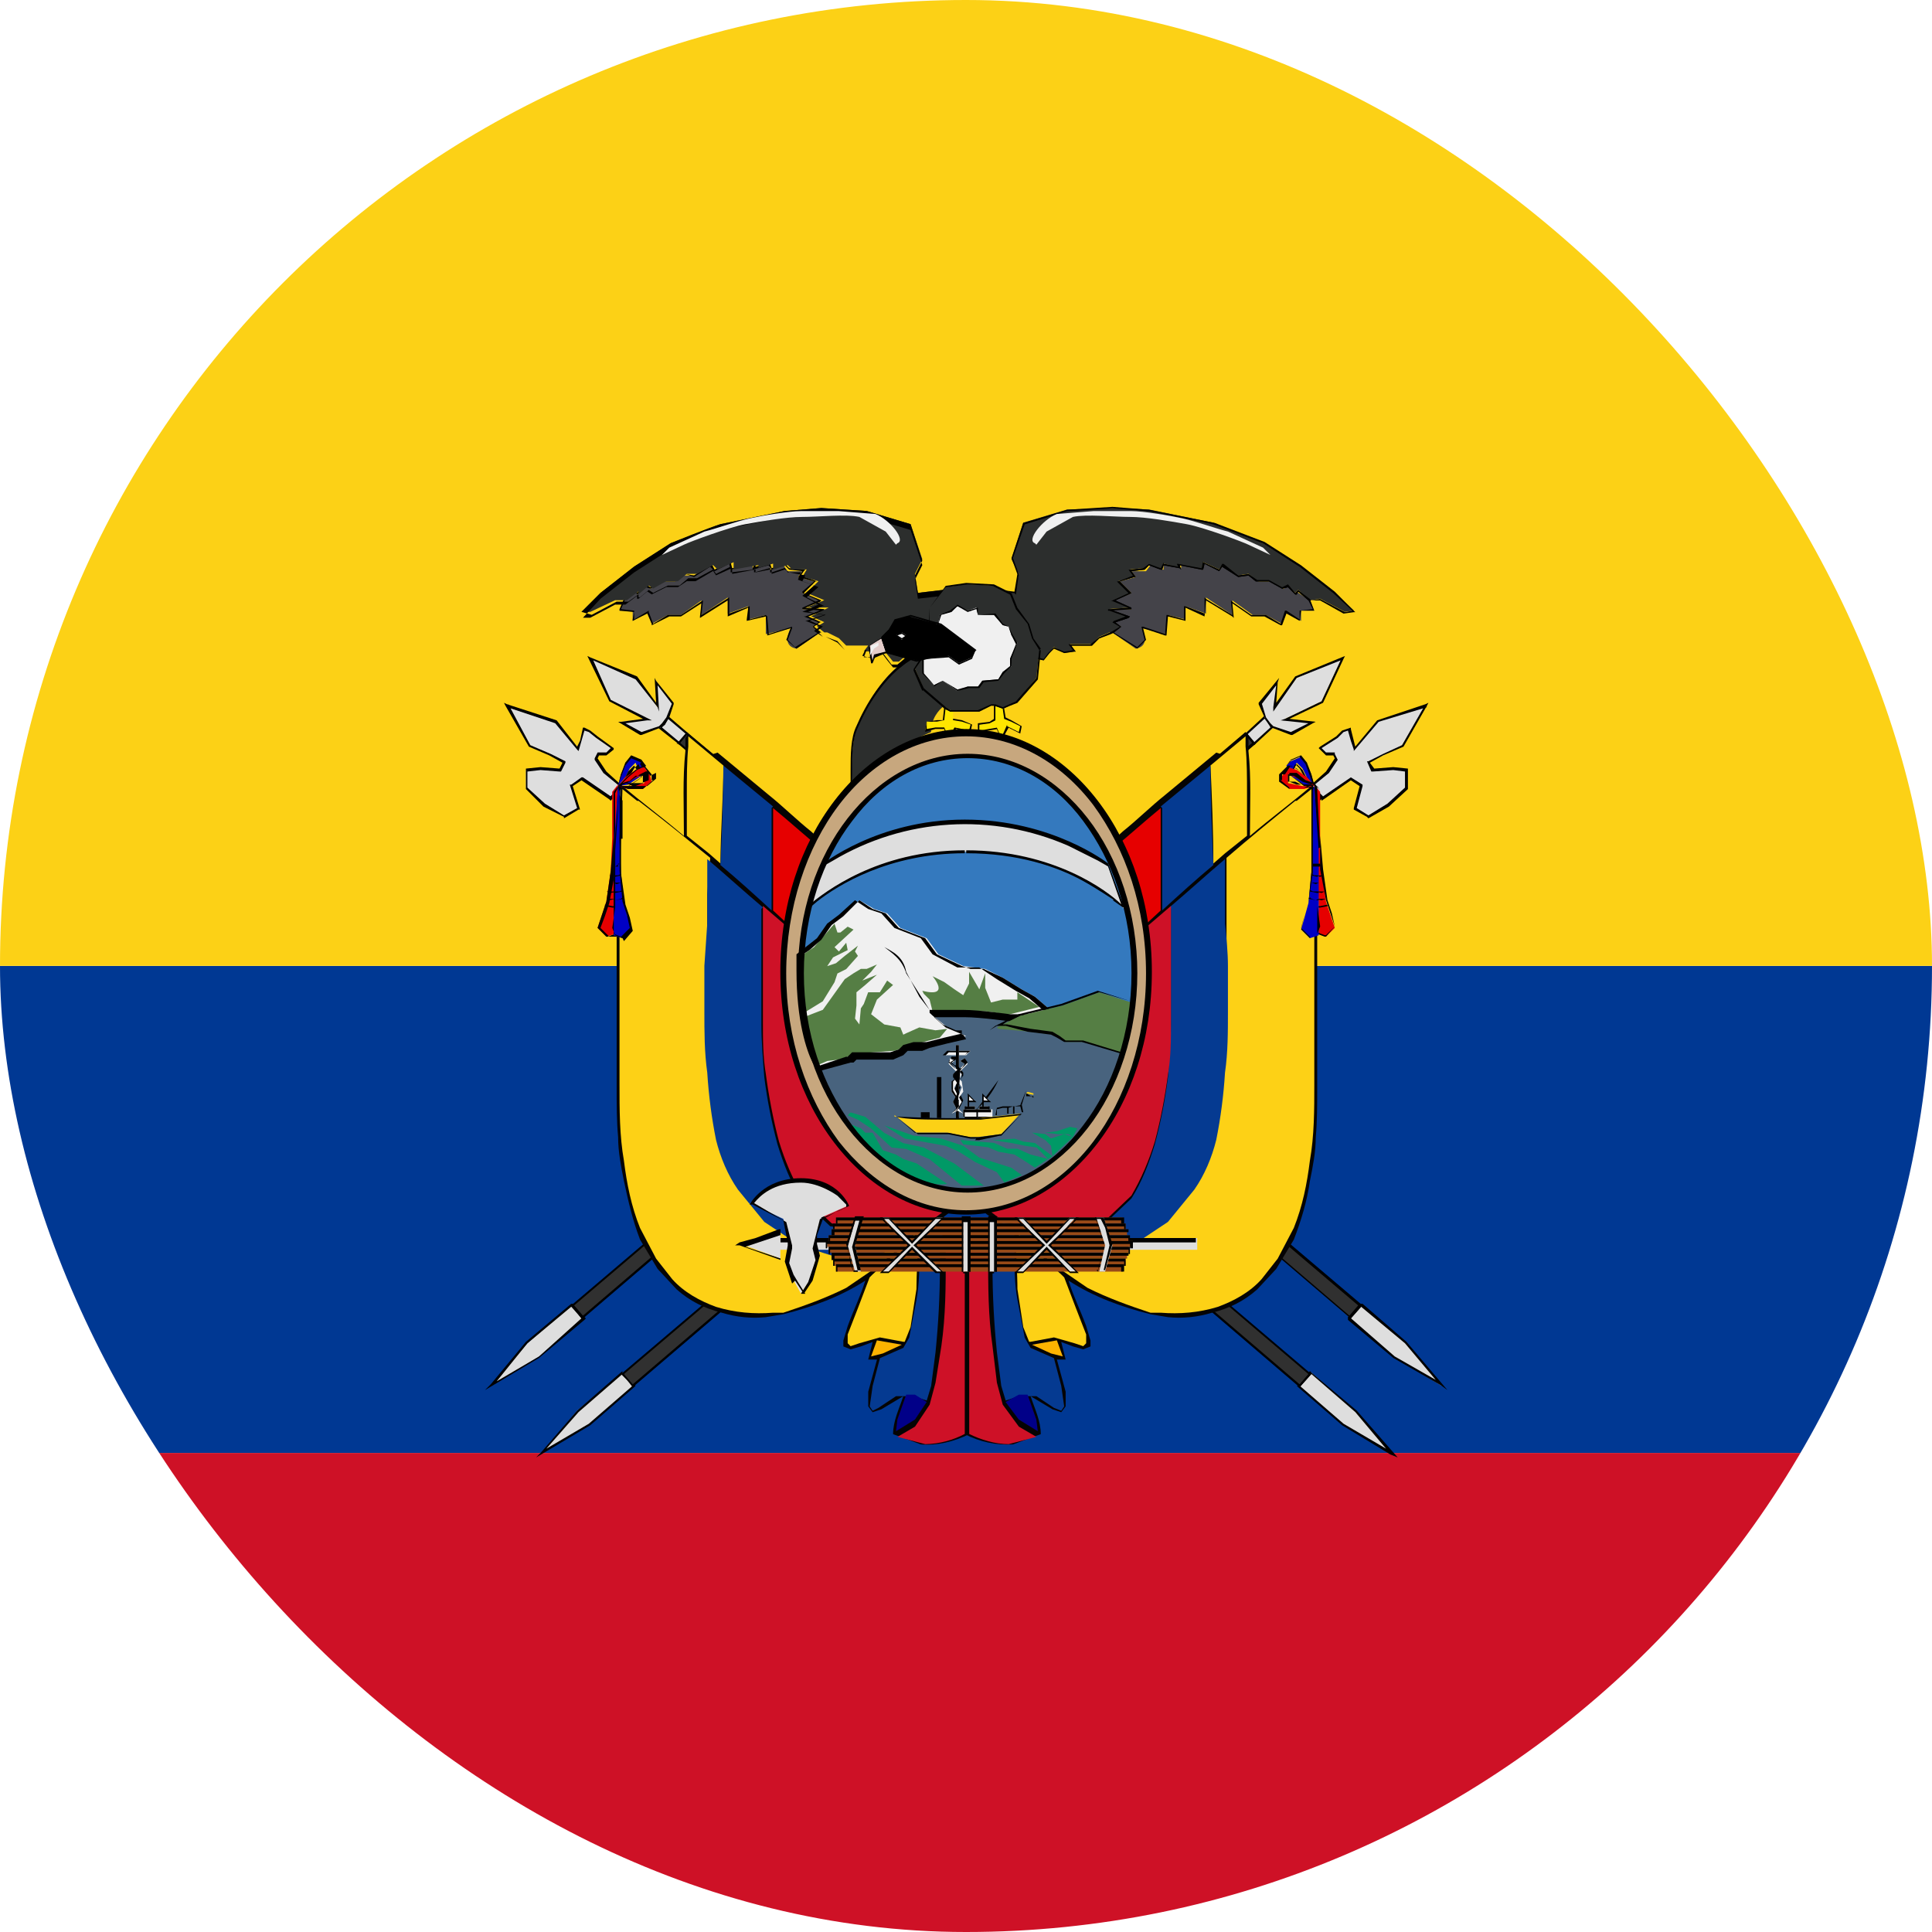
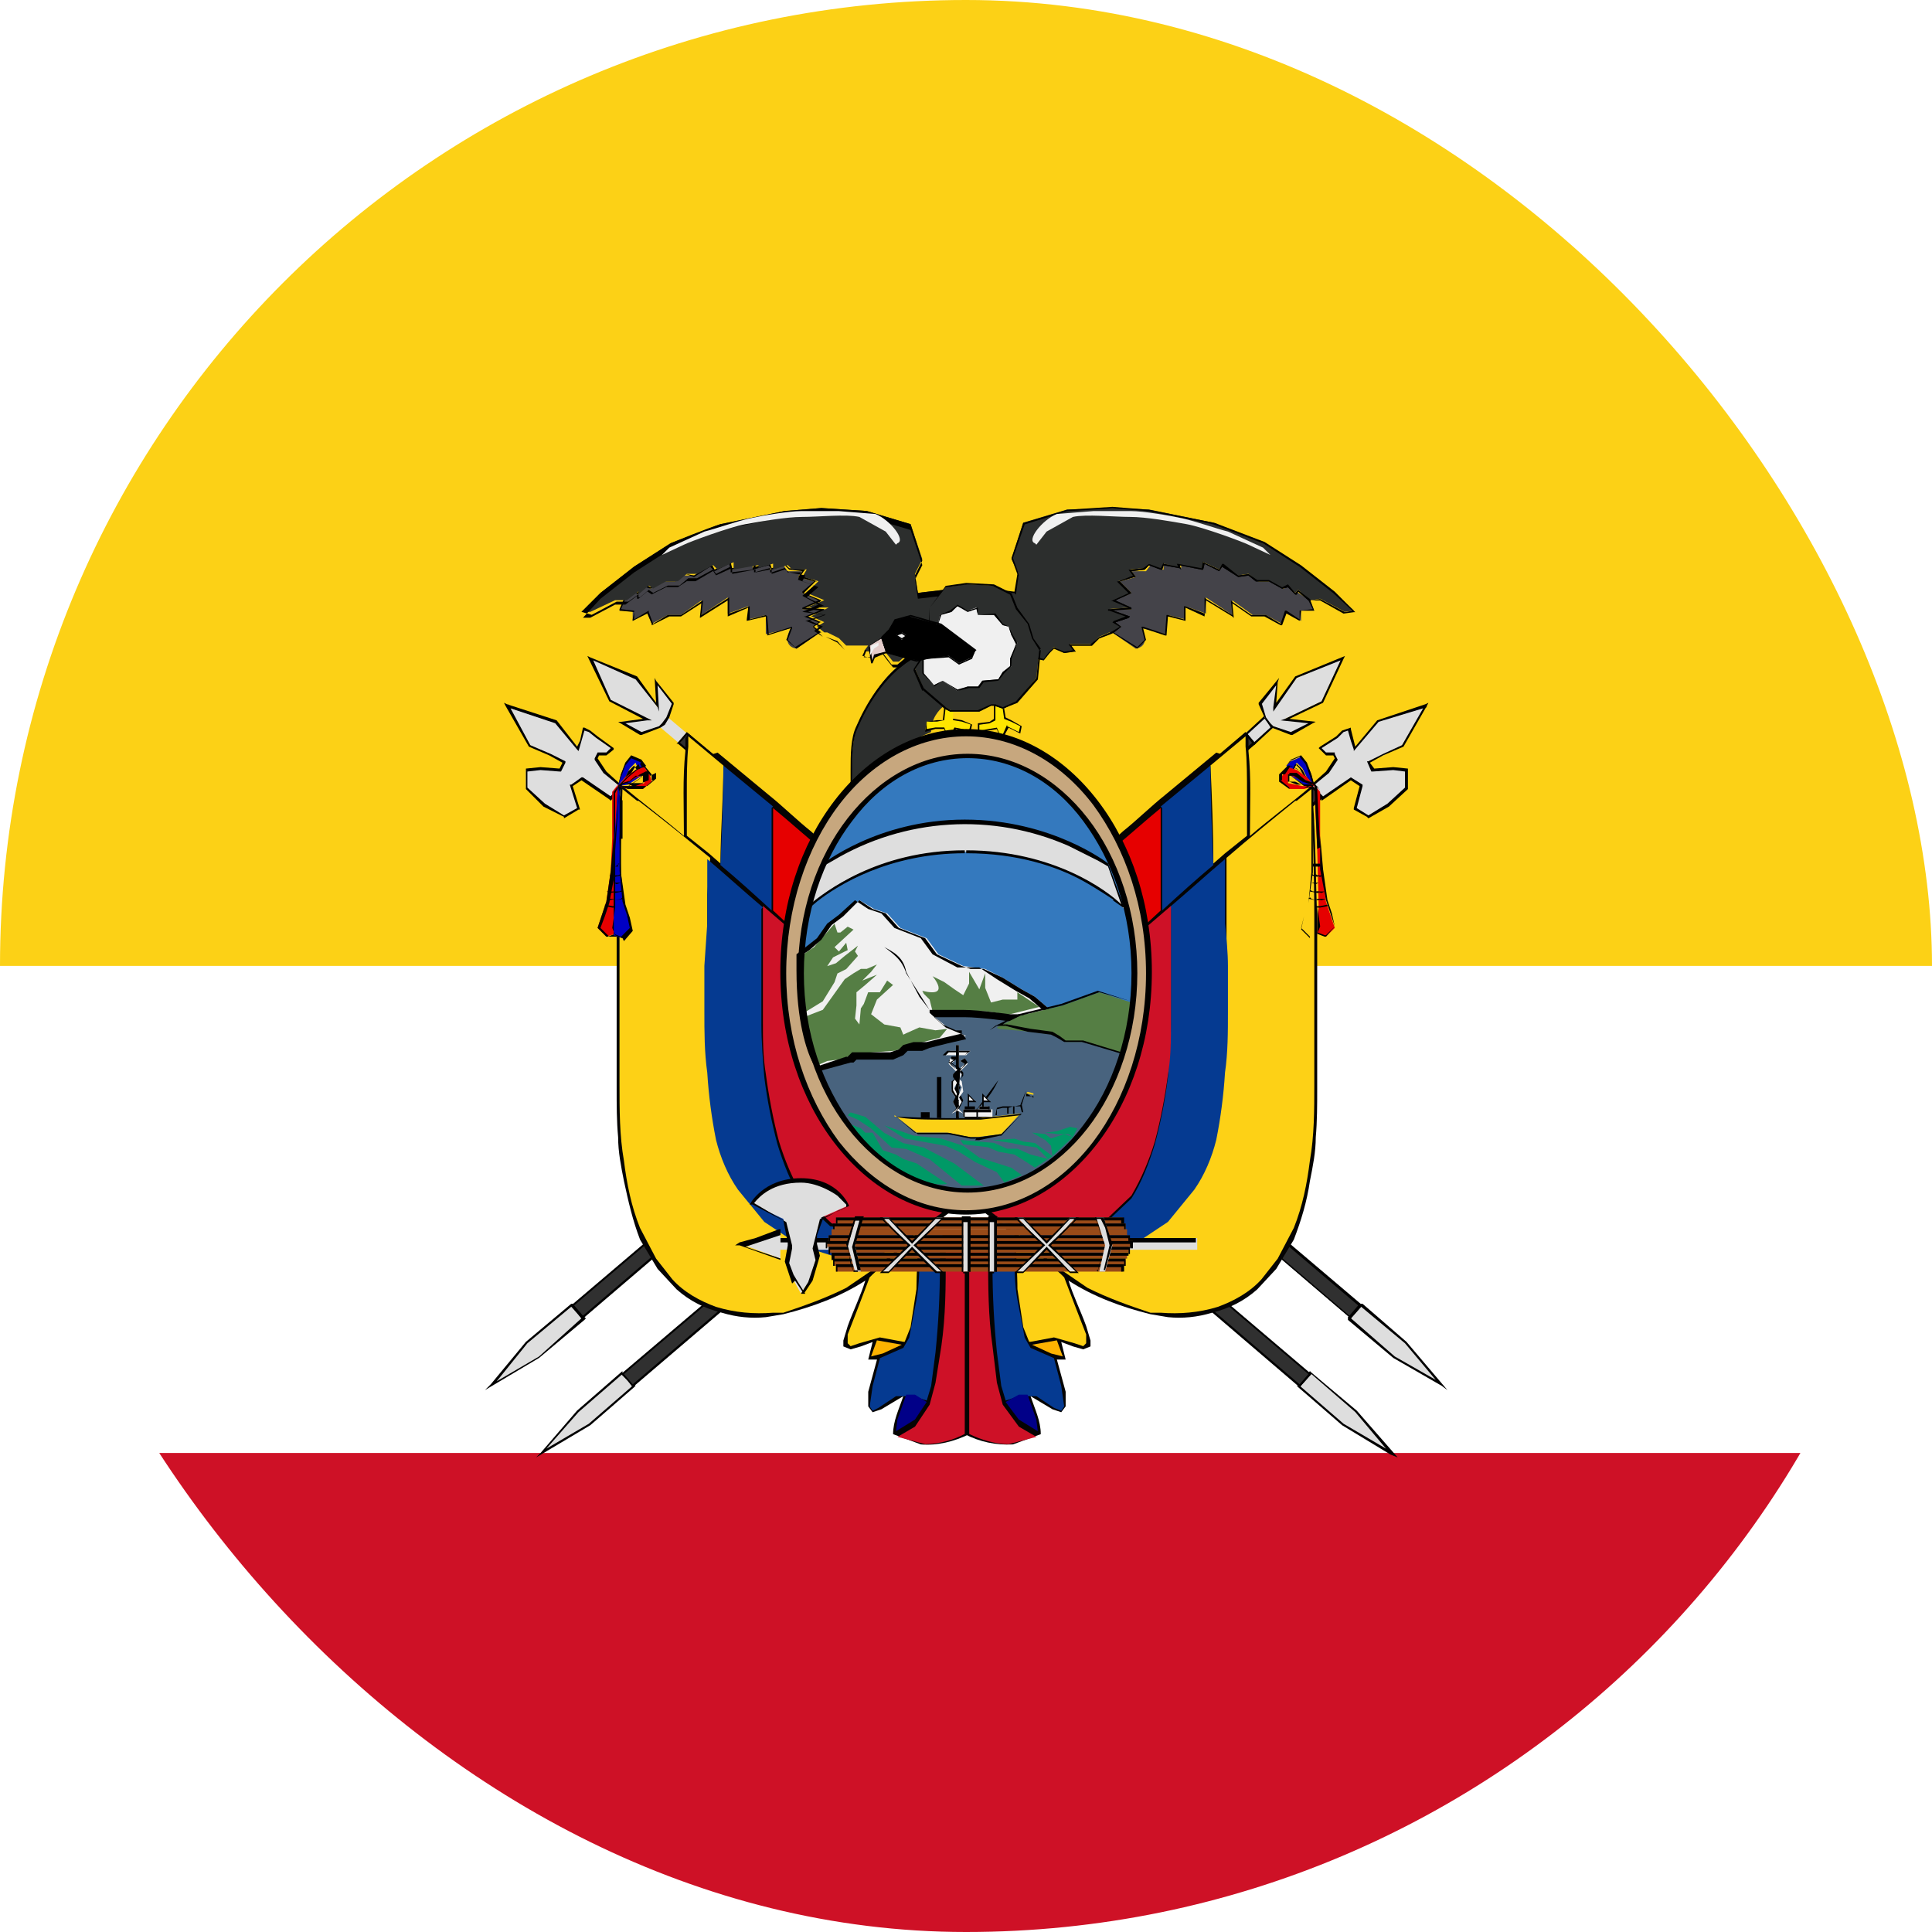
<svg xmlns="http://www.w3.org/2000/svg" width="50" height="50" viewBox="0 0 50 50" fill="none">
  <g clip-path="url(#clip0_16061_92480)">
    <g clip-path="url(#clip1_16061_92480)">
      <path d="M-13 50.401V-0.398H63.009V50.401H-13ZM-12.697 50.06H62.706V-0.096H-12.697V50.06Z" fill="#231F20" />
      <path d="M-12.85 -0.25H62.857V24.998H-12.85V-0.25Z" fill="#FCD116" />
-       <path d="M-12.85 25H62.857V37.605H-12.85V25Z" fill="#003893" />
      <path d="M-12.85 37.602H62.857V50.207H-12.85V37.602Z" fill="#CE1126" />
      <path d="M23.906 17.849L23.679 17.319L24.02 16.789L23.565 17.016C22.884 17.395 22.43 18.227 22.203 18.757C21.976 19.287 22.051 20.347 22.051 20.347C22.733 19.477 24.095 18.947 24.095 18.947C24.095 18.606 24.285 18.379 24.436 18.265L23.906 17.811V17.849Z" fill="#2C2E2D" />
      <path d="M23.906 17.842L23.679 17.312L23.982 16.82L23.528 17.047C22.846 17.464 22.392 18.259 22.165 18.789C22.014 19.091 22.014 19.546 22.014 19.924V20.378H22.052C22.733 19.546 24.096 19.016 24.096 19.016V18.94L24.436 18.334L23.906 17.842L24.436 18.334L24.096 18.94V19.016C24.096 19.016 22.733 19.546 22.052 20.378V19.924C22.052 19.584 22.052 19.129 22.203 18.826C22.43 18.297 22.884 17.502 23.566 17.085L23.944 16.896L23.641 17.35L23.869 17.88L23.906 17.842Z" fill="black" />
      <path d="M21.03 16.22L21.219 16.107L20.878 15.955L21.333 15.766H20.765L21.219 15.539L20.765 15.35L21.068 15.047L20.651 14.933L20.765 14.782H20.386L20.273 14.63L19.932 14.744V14.592L19.478 14.706V14.63L18.91 14.744V14.555L18.494 14.744L18.38 14.63L17.964 14.895H17.699L17.472 15.047H17.169L16.828 15.236L16.715 15.16L16.487 15.387V15.312L16.147 15.539L16.033 15.804H16.374V16.069L16.752 15.842L16.866 16.145L17.282 15.917H17.623L18.153 15.539V15.917L18.834 15.463V15.88L19.364 15.69V16.031L19.819 15.917V16.41L20.462 16.258C20.462 16.258 20.197 16.712 20.613 16.788L21.219 16.372L21.03 16.22Z" fill="#444349" />
      <path d="M21.03 16.219H21.068L21.219 16.105H21.257L20.916 15.954L21.333 15.803V15.765L20.841 15.727L21.219 15.575L21.257 15.538L20.803 15.348L21.105 15.046H21.143L20.727 14.894L20.803 14.781L20.841 14.743L20.424 14.705L20.311 14.591L19.97 14.705L19.932 14.591V14.553L19.553 14.667V14.591L18.948 14.705L18.91 14.553V14.516L18.494 14.743L18.418 14.591L17.964 14.894L17.737 14.856L17.509 15.046L17.207 15.008L16.828 15.197L16.715 15.121L16.487 15.348L16.45 15.273L16.147 15.5L16.033 15.765V15.803L16.412 15.841L16.374 16.03V16.068L16.752 15.878L16.866 16.143V16.181L17.32 15.954H17.623L18.153 15.613L18.115 15.954V15.992L18.834 15.538V15.954L19.364 15.727L19.326 16.03V16.068L19.819 15.954L19.856 16.408V16.446L20.462 16.257L20.349 16.56L20.613 16.787L21.219 16.37H21.257L21.068 16.219H21.03H21.068H21.03L21.181 16.37L20.576 16.749L20.386 16.56L20.5 16.257V16.219L19.894 16.408L19.856 15.954L19.819 15.916L19.402 16.03V15.689L18.872 15.878V15.462L18.153 15.916L18.191 15.575V15.538L17.623 15.916H17.282L16.904 16.143L16.79 15.841V15.803L16.412 16.03V15.803L16.071 15.765L16.185 15.5L16.45 15.31L16.487 15.386L16.715 15.197L16.828 15.235L17.207 15.046H17.509L17.737 14.856L17.964 14.932L18.38 14.667L18.494 14.781L18.872 14.591L18.91 14.743L19.516 14.629L19.478 14.705V14.743L19.894 14.629L19.97 14.743L20.311 14.629L20.424 14.743L20.765 14.781L20.689 14.894L20.651 14.932L21.068 15.046L20.765 15.31V15.348L21.181 15.538L20.765 15.727V15.765L21.333 15.803L21.295 15.765L20.841 15.954H20.803L21.181 16.105L21.03 16.219H20.992H21.03Z" fill="black" />
      <path d="M24.399 15.268L23.755 15.344L23.679 14.852L23.869 14.473L23.566 13.565L22.43 13.224L21.257 13.148L20.31 13.224L18.645 13.565C18.304 13.678 17.547 13.981 17.358 14.057L16.412 14.663L15.541 15.344L15.049 15.836H15.276L15.919 15.533H16.222L16.525 15.306V15.382L16.79 15.155L16.904 15.23L17.244 15.041H17.547L17.774 14.852H18.039L18.456 14.625L18.569 14.738L18.986 14.549V14.738L19.629 14.625V14.7L20.008 14.587V14.738L20.386 14.625L20.5 14.738H20.878L20.765 14.928L21.181 15.041L20.878 15.344L21.332 15.533L20.878 15.723H21.446L20.992 15.95L21.332 16.101L21.143 16.215L21.332 16.366H21.408L21.711 16.517L21.9 16.707H22.468L22.355 16.858H22.582L22.847 16.782L22.96 16.934L23.112 17.123H23.263L25.08 15.533L24.474 15.306L24.399 15.268Z" fill="#2C2E2D" />
      <path d="M24.399 15.268L23.755 15.344L23.679 14.89L23.869 14.511L23.566 13.565L22.43 13.224L21.257 13.148L20.31 13.224L18.645 13.565C18.304 13.678 17.547 13.981 17.358 14.057L16.412 14.663L15.541 15.344L15.049 15.836L15.314 15.912L15.957 15.571H16.26L16.525 15.382V15.457H16.563L16.79 15.268L16.904 15.344L17.282 15.155H17.585L17.812 14.965H18.039L18.456 14.738L18.531 14.852L18.91 14.663V14.814L19.515 14.738V14.814L19.932 14.7V14.814H19.97L20.31 14.7L20.386 14.814H20.727L20.651 15.003L21.067 15.155L20.765 15.42L21.181 15.647L20.765 15.836L21.332 15.912L20.878 16.063H20.84L21.219 16.215L21.067 16.328L21.295 16.48H21.37L21.673 16.631L21.862 16.82H22.392L22.317 16.972L22.582 17.047L22.847 16.934L22.96 17.085L23.112 17.274H23.301L25.118 15.685L24.474 15.42L25.042 15.685L23.225 17.199H23.074L22.96 17.047L22.847 16.896L22.544 17.009H22.355L22.43 16.82H21.862L21.673 16.593L21.37 16.48H21.295L21.143 16.328L21.295 16.215L20.954 16.063L21.37 15.912L20.916 15.836L21.295 15.685H21.332L20.878 15.457L21.181 15.193L20.765 15.041L20.84 14.89L20.424 14.814L20.31 14.738L19.97 14.852V14.738H19.932L19.553 14.814V14.738L18.948 14.852V14.7L18.531 14.89L18.456 14.776L18.001 15.041H17.774L17.547 15.193H17.244L16.866 15.382L16.752 15.306L16.525 15.495H16.487V15.42L16.184 15.647H15.919L15.276 15.987H15.087L15.541 15.495L16.412 14.814L17.358 14.208C17.358 14.208 18.304 13.792 18.645 13.716L20.31 13.376L21.257 13.3L22.43 13.376L23.566 13.716L23.869 14.625L23.679 15.003L23.755 15.495L24.399 15.42V15.268Z" fill="black" />
      <path d="M23.187 14.097L22.922 13.757L22.241 13.378C21.9 13.302 21.181 13.378 20.765 13.378C20.348 13.378 19.705 13.492 19.288 13.567C18.872 13.643 17.85 14.021 17.699 14.097L17.131 14.362L17.32 14.173L18.229 13.757C18.531 13.681 19.061 13.492 19.402 13.416C19.743 13.34 20.424 13.227 20.727 13.227H21.711L22.657 13.302C23.036 13.454 23.452 13.984 23.225 14.059L23.187 14.097Z" fill="#F0F0F0" />
      <path d="M29.016 16.22L28.826 16.107L29.167 15.955L28.713 15.766H29.281L28.826 15.539L29.281 15.35L28.978 15.047L29.394 14.933L29.281 14.782H29.659L29.773 14.63L30.113 14.744V14.592L30.568 14.706V14.63L31.136 14.744V14.555L31.552 14.744L31.665 14.63L32.082 14.895H32.347L32.574 15.047H32.877L33.217 15.236L33.331 15.16L33.558 15.387V15.312L33.899 15.539L34.012 15.804H33.672V16.069L33.293 15.842L33.18 16.145L32.763 15.917H32.422L31.893 15.539V15.917L31.211 15.463V15.88L30.681 15.69V16.031L30.227 15.917L30.151 16.41L29.546 16.258C29.546 16.258 29.811 16.712 29.394 16.788L28.789 16.372L28.978 16.22H29.016Z" fill="#444349" />
      <path d="M29.016 16.219L28.864 16.105L29.205 15.992L29.243 15.954L28.713 15.765H29.281V15.727L28.864 15.538L29.281 15.348L28.978 15.046L29.356 14.932H29.394L29.281 14.781L29.621 14.743L29.735 14.629L30.038 14.743H30.076L30.113 14.629L30.53 14.705L30.568 14.743L30.53 14.629L31.098 14.743H31.136L31.173 14.591L31.552 14.781L31.628 14.667L32.044 14.932L32.309 14.894L32.498 15.046H32.839L33.18 15.235L33.331 15.197L33.52 15.386H33.558L33.596 15.31L33.861 15.538L33.974 15.765L33.634 15.803V16.03L33.293 15.803H33.255L33.142 16.143L32.763 15.916H32.385L31.893 15.575L31.855 15.538L31.893 15.916L31.211 15.5L31.173 15.462V15.878L30.681 15.689H30.643V16.03L30.227 15.916H30.189L30.151 16.408L29.584 16.219H29.546V16.257L29.621 16.56L29.432 16.749L28.826 16.37L29.016 16.219H28.978L28.789 16.333V16.37L29.432 16.787L29.659 16.56L29.584 16.257L30.151 16.446H30.189L30.227 15.954L30.681 16.068V15.727L31.173 15.954L31.211 15.538L31.893 15.954L31.93 15.992L31.893 15.613L32.385 15.954H32.725L33.142 16.181H33.18L33.293 15.878L33.634 16.068L33.672 15.803H34.012L33.899 15.5L33.596 15.273L33.52 15.348L33.331 15.121L33.18 15.197L32.839 15.008H32.536L32.309 14.856L32.044 14.894L31.665 14.591H31.628L31.552 14.743L31.136 14.553V14.516L31.098 14.705L30.492 14.591H30.454L30.492 14.667L30.113 14.591V14.553L30.038 14.705L29.735 14.591L29.584 14.705L29.243 14.743H29.205L29.319 14.894L28.94 15.046H28.902L29.205 15.348L28.789 15.538H28.751L29.205 15.727L28.713 15.765L29.129 15.954L28.826 16.068L28.789 16.105L28.978 16.219H29.016H28.978H29.016Z" fill="black" />
      <path d="M25.61 15.268L26.253 15.344L26.367 14.852L26.177 14.473L26.48 13.527L27.616 13.186L28.789 13.148L29.736 13.186L31.401 13.527L32.688 14.057L33.672 14.663L34.543 15.344L35.035 15.798L34.808 15.836L34.164 15.495L33.937 15.533L33.861 15.495L33.597 15.268L33.521 15.344L33.332 15.155L33.18 15.23L32.84 15.041H32.537L32.31 14.852L32.045 14.89L31.628 14.625L31.552 14.738L31.136 14.549L31.098 14.738L30.493 14.625L30.53 14.7L30.114 14.587L30.076 14.738L29.736 14.625L29.622 14.7L29.244 14.738L29.357 14.928L28.941 15.041L29.244 15.344L28.827 15.533L29.281 15.723L28.713 15.76H28.676H28.713L29.168 15.95L28.827 16.101L29.016 16.215L28.827 16.366H28.713L28.448 16.48L28.259 16.669H27.692L27.805 16.858L27.54 16.896L27.275 16.744L27.162 16.896L27.01 17.085L26.859 17.047L25.004 15.495L25.61 15.268Z" fill="#2C2E2D" />
      <path d="M25.61 15.275L26.254 15.351L26.292 15.388L26.367 14.858L26.216 14.442L26.519 13.571L27.616 13.231L28.79 13.155L29.736 13.231L31.402 13.571L32.689 14.063L33.635 14.669L34.506 15.351L34.998 15.805L34.809 15.843L34.165 15.502L33.938 15.54L33.9 15.502L33.597 15.275L33.522 15.351L33.332 15.123L33.181 15.199L32.84 15.01H32.537L32.31 14.858L32.045 14.896L31.667 14.594H31.629L31.553 14.745L31.137 14.556V14.518L31.099 14.707L30.493 14.594H30.456L30.493 14.669L30.115 14.594V14.556L30.039 14.707L29.736 14.594L29.585 14.707L29.244 14.745H29.206L29.32 14.896L28.941 15.048H28.904L29.206 15.351L28.79 15.54H28.752L29.206 15.729L28.714 15.767H28.676V15.805H28.714L29.131 15.956L28.828 16.07L28.79 16.108L28.979 16.221L28.79 16.335L28.714 16.373L28.449 16.486L28.222 16.675H27.654L27.768 16.827L27.541 16.865L27.276 16.751L27.124 16.902L27.011 17.054L26.86 17.016L25.043 15.502L25.648 15.275H25.61V15.237L25.005 15.464L24.967 15.502L26.822 17.054L27.011 17.092L27.162 16.902L27.276 16.789L27.541 16.902L27.806 16.865H27.844L27.73 16.713H28.26L28.449 16.524L28.752 16.41L28.828 16.373L29.017 16.221L28.866 16.108L29.206 15.994L29.244 15.956L28.714 15.767H28.676V15.805H28.714L29.282 15.767V15.729L28.866 15.54L29.282 15.351L28.979 15.048L29.358 14.934H29.396L29.282 14.783L29.623 14.745L29.736 14.631L30.039 14.745H30.077L30.115 14.631L30.531 14.707L30.569 14.745L30.531 14.631L31.099 14.745H31.137L31.175 14.594L31.553 14.783L31.629 14.669L32.045 14.934L32.31 14.896L32.5 15.048H32.84L33.181 15.237L33.332 15.199L33.522 15.388H33.559L33.597 15.313L33.862 15.54H34.165L34.771 15.88L35.036 15.843H35.074L34.544 15.313L33.673 14.631L32.727 14.026L31.44 13.534L29.736 13.193L28.79 13.117L27.616 13.193L26.481 13.534L26.178 14.442L26.329 14.858L26.254 15.313L25.648 15.237L25.61 15.275Z" fill="black" />
      <path d="M26.821 14.097L27.086 13.757L27.767 13.378C28.108 13.302 28.827 13.378 29.244 13.378C29.66 13.378 30.304 13.492 30.72 13.567C31.136 13.643 32.158 14.021 32.31 14.097L32.878 14.362L32.688 14.173L31.78 13.757C31.477 13.681 30.947 13.492 30.606 13.416C30.266 13.34 29.584 13.227 29.282 13.227H28.297L27.351 13.302C26.973 13.454 26.556 13.984 26.783 14.059L26.821 14.097Z" fill="#F0F0F0" />
      <path d="M24.437 18.297V18.638L24.248 18.675H23.983L23.945 18.902L24.21 18.865H24.437L24.551 19.168L24.702 18.827L25.081 18.902L25.157 18.751L24.892 18.638H24.665V18.41L24.589 18.373L24.437 18.297Z" fill="#FFE600" />
      <path d="M24.437 18.297L24.399 18.638H24.248L23.983 18.675L23.945 18.902V18.94L24.21 18.865H24.437L24.513 19.168V19.205L24.74 18.865L25.081 18.94H25.119L25.157 18.751L24.892 18.638L24.665 18.6V18.41L24.589 18.373L24.475 18.297H24.437V18.335L24.589 18.41H24.665V18.638L24.892 18.675L25.119 18.751L25.081 18.902L24.702 18.827L24.551 19.092L24.437 18.827H24.21L23.983 18.865V18.675H24.248L24.437 18.638L24.475 18.297H24.437V18.335V18.297Z" fill="black" />
      <path d="M25.761 18.266V18.606L25.61 18.682L25.307 18.72L25.345 18.947L25.572 18.871L25.799 18.833L25.912 19.136L26.064 18.796L26.404 18.947V18.796L26.177 18.682L25.988 18.606V18.341L25.761 18.266Z" fill="#FFE600" />
      <path d="M25.761 18.264H25.723V18.605L25.61 18.681L25.307 18.719V18.984L25.572 18.908L25.799 18.87L25.912 19.135V19.173L26.102 18.832L26.404 18.984L26.442 18.794L26.177 18.643L26.026 18.567L25.988 18.34L25.761 18.227H25.723V18.264H25.761H25.723L25.95 18.34L25.988 18.605L26.177 18.681L26.404 18.794L26.366 18.946L26.064 18.794V18.756L25.912 19.097L25.799 18.832L25.572 18.87L25.345 18.908V18.756L25.61 18.719L25.761 18.643V18.264H25.723H25.761Z" fill="black" />
      <path d="M26.897 16.821L26.708 16.518L26.594 16.139L26.292 15.761L26.178 15.344L25.686 15.155L25.005 15.117L24.475 15.193L24.058 15.723V16.593L23.983 16.821L23.68 17.313L23.907 17.843L24.399 18.297H24.437L24.588 18.373L24.664 18.41H25.345L25.648 18.259H25.762L25.989 18.335L26.329 18.145L26.822 17.54L26.897 16.821Z" fill="#2C2E2D" />
      <path d="M26.898 16.827L26.936 16.789L26.747 16.524L26.633 16.146L26.33 15.729L26.179 15.351L25.724 15.124L25.005 15.086L24.475 15.162L24.059 15.729L24.021 16.6L23.983 16.789L23.643 17.319L23.87 17.849L24.4 18.303L24.438 18.341L24.589 18.417H25.346L25.649 18.266H25.762L25.952 18.341L26.33 18.19L26.86 17.584L26.936 16.827H26.898V16.789L26.822 17.546L26.292 18.152L25.952 18.303L25.762 18.228H25.649L25.308 18.379H24.589L24.475 18.303L24.438 18.266L23.908 17.811L23.68 17.319L24.021 16.827L24.059 16.638V15.729L24.475 15.2L25.043 15.124L25.687 15.162L26.141 15.389L26.292 15.767L26.595 16.146L26.709 16.524L26.898 16.827Z" fill="black" />
      <path d="M24.778 15.688L25.043 15.801L25.27 15.725L25.308 15.915H25.724L25.951 16.18L26.102 16.217L26.178 16.445L26.33 16.634L26.14 17.05L26.178 17.239L25.951 17.391L25.837 17.58L25.421 17.618L25.345 17.769H25.043L24.778 17.883L24.399 17.618L24.172 17.732L23.907 17.429L23.869 16.937L23.907 16.445L24.096 16.331V16.104H24.285L24.323 15.915L24.588 15.839L24.778 15.688Z" fill="#F0F0F0" />
      <path d="M24.778 15.686L25.043 15.838L25.27 15.762L25.308 15.913H25.724L25.951 16.178L26.102 16.216L26.178 16.443L26.292 16.671L26.14 17.049V17.238L25.951 17.39L25.837 17.579L25.421 17.617L25.308 17.768H25.043L24.778 17.844L24.399 17.617L24.172 17.73L23.907 17.427V16.935L23.945 16.443L24.134 16.33V16.14H24.285L24.361 15.913L24.626 15.838L24.778 15.686H24.74L24.588 15.8L24.323 15.913L24.285 16.103H24.058L24.096 16.33L23.907 16.443L23.869 16.935V17.427L24.172 17.73V17.768L24.399 17.617L24.778 17.882L25.08 17.806H25.345L25.459 17.655L25.837 17.617L25.989 17.427L26.178 17.238V17.049L26.33 16.633L26.216 16.443L26.102 16.216L25.951 16.14L25.762 15.876L25.308 15.913V15.724L25.043 15.8L24.778 15.648L24.74 15.686H24.778Z" fill="black" />
      <path d="M22.469 16.713L22.582 17.167L22.62 16.978L22.923 16.864L22.809 16.523L22.469 16.713Z" fill="#E4CCCA" />
      <path d="M22.469 16.712L22.544 17.166H22.582L22.658 16.977L22.961 16.901V16.863L22.847 16.484L22.469 16.712H22.507L22.809 16.522L22.923 16.863L22.62 16.939L22.582 17.09L22.507 16.712H22.469Z" fill="black" />
      <path d="M24.363 16.18L23.53 15.953L23.151 16.067L23 16.294L22.811 16.483V16.521L22.924 16.862V16.899L23.719 17.089L24.022 17.051L24.552 16.975L24.817 17.164L25.157 17.013L25.233 16.862L24.363 16.18Z" fill="black" />
      <path d="M24.363 16.179V16.141L23.568 15.914L23.151 16.028L23 16.293L22.811 16.482V16.52L22.924 16.86V16.898L23.719 17.125L24.022 17.05L24.552 17.012L24.817 17.201L25.157 17.05L25.233 16.86L25.271 16.823L24.363 16.141V16.179H24.325L25.195 16.86L25.157 17.012L24.817 17.163L24.552 16.974L24.022 17.012L23.719 17.087L22.924 16.86H22.962L22.848 16.482L23.038 16.293L23.189 16.066L23.568 15.952L24.325 16.179H24.363Z" fill="black" />
      <path d="M23.453 16.443L23.339 16.556L23.188 16.443L23.339 16.367L23.453 16.443Z" fill="#F0F0F0" />
      <path d="M23.453 16.442L23.34 16.517L23.226 16.442L23.34 16.404L23.453 16.48V16.442L23.34 16.366V16.328L23.188 16.442H23.15L23.34 16.555L23.453 16.48L23.491 16.442H23.453Z" fill="black" />
      <path d="M22.735 16.633V16.709L22.621 16.784L22.508 16.974L22.546 16.709L22.735 16.633Z" fill="#F0F0F0" />
      <path d="M17.775 18.979L17.283 18.562L17.169 18.714L17.094 18.828L17.586 19.244L17.775 18.979Z" fill="#DEDEDE" />
-       <path d="M17.775 18.978H17.812L17.283 18.523L17.131 18.713L17.055 18.788L17.018 18.826L17.547 19.243L17.585 19.28L17.812 19.015V18.978H17.775L17.585 19.205L17.131 18.826L17.207 18.751L17.283 18.599L17.775 19.015V18.978Z" fill="black" />
      <path d="M17.395 18.189L16.979 17.621L17.017 18.303L16.487 17.546L15.275 17.016L15.805 18.151L16.752 18.605L16.07 18.681L16.6 18.984L17.092 18.833L17.168 18.719L17.282 18.568L17.395 18.189Z" fill="#DEDEDE" />
      <path d="M17.397 18.188H17.434L16.98 17.62L16.942 17.544L16.98 18.188L16.488 17.506L15.277 17.014L15.201 16.977L15.769 18.15L16.64 18.604L16.072 18.68H15.996L16.564 19.021H16.602L17.094 18.831L17.207 18.756L17.321 18.566L17.434 18.226V18.188H17.397L17.245 18.566L17.132 18.718L17.056 18.794L16.602 18.945L16.185 18.718L16.753 18.642H16.867L15.807 18.112L15.353 17.09L16.45 17.582L17.018 18.301L17.056 18.415L17.018 17.734L17.397 18.226V18.188Z" fill="black" />
      <path d="M34.922 34.122L35.225 33.781L36.398 34.765L37.307 35.863L36.057 35.106L34.922 34.122Z" fill="#DEDEDE" />
      <path d="M34.923 34.121V34.159L35.225 33.818L36.361 34.764L37.156 35.711L36.096 35.105L34.923 34.083V34.159V34.121L34.885 34.159L36.058 35.143L37.307 35.862L37.459 35.975L36.399 34.726L35.263 33.742H35.225L34.885 34.083V34.159L34.923 34.121Z" fill="black" />
      <path d="M17.586 19.249L17.775 18.984L35.225 33.785L34.923 34.088L17.586 19.249Z" fill="#303030" />
      <path d="M17.585 19.248L17.775 19.021L35.149 33.784L34.922 34.049L17.585 19.21V19.248H17.548L34.96 34.124L35.225 33.822L35.263 33.784L17.775 18.945L17.548 19.21L17.51 19.248H17.585Z" fill="black" />
      <path d="M13.119 18.266L14.368 18.682L14.974 19.363L15.012 19.174L15.088 18.871L15.277 18.909L15.428 19.098L15.845 19.363L15.693 19.515H15.504L15.428 19.666L15.655 20.007L16.072 20.348L15.807 20.65L15.05 20.158L14.785 20.31L14.974 20.915L14.595 21.142L14.066 20.84L13.611 20.385V19.931L13.99 19.893L14.482 19.931L14.595 19.704L14.255 19.553L13.725 19.288L13.119 18.266Z" fill="#DEDEDE" />
      <path d="M13.119 18.263V18.301L14.368 18.717L14.936 19.399L14.973 19.437L15.049 19.172L15.125 18.907L15.239 18.945L15.428 19.096L15.806 19.361L15.693 19.474H15.466L15.39 19.626V19.664L15.617 20.005L16.033 20.345L15.806 20.61L15.087 20.118H15.049L14.784 20.307H14.746L14.936 20.913L14.595 21.102L14.103 20.799L13.649 20.383V19.967L13.989 19.929L14.481 19.967H14.519L14.633 19.739V19.702L14.254 19.512L13.724 19.285L13.156 18.225L13.119 18.263V18.301V18.263H13.081L13.687 19.323L14.216 19.55L14.557 19.739L14.481 19.891L13.989 19.853L13.611 19.891V20.421L14.065 20.875L14.595 21.14V21.178L14.973 20.951H15.011L14.822 20.345L15.049 20.194L15.768 20.686L15.806 20.724L16.109 20.345L15.693 19.967L15.466 19.626L15.503 19.55H15.693L15.882 19.399V19.361L15.466 19.058L15.276 18.907L15.125 18.831H15.087L15.011 19.172L14.936 19.323L14.406 18.642L13.119 18.225L13.043 18.188L13.081 18.263H13.119Z" fill="black" />
      <path d="M33.598 35.864L33.938 35.523L35.074 36.508L36.02 37.605L34.771 36.886L33.598 35.864Z" fill="#DEDEDE" />
      <path d="M33.598 35.863L33.636 35.901L33.939 35.56L35.075 36.544L35.87 37.491L34.772 36.847L33.636 35.863H33.598L33.636 35.901L33.598 35.863V35.901L34.734 36.885L35.983 37.642L36.172 37.718L35.112 36.506L33.939 35.522L33.901 35.484L33.598 35.863H33.56L33.598 35.901V35.863Z" fill="black" />
      <path d="M15.846 20.648L16.073 20.383L33.902 35.562L33.637 35.865L15.846 20.648Z" fill="#303030" />
      <path d="M15.842 20.647L16.07 20.419L33.861 35.561L33.633 35.826L15.842 20.609V20.647H15.805L33.633 35.901L33.936 35.561L16.032 20.344L15.805 20.609V20.647H15.842Z" fill="black" />
      <path d="M32.234 18.979L32.727 18.562L32.84 18.714L32.954 18.828L32.462 19.244L32.234 18.979Z" fill="#DEDEDE" />
      <path d="M32.235 18.978L32.273 19.015L32.727 18.599L32.841 18.751L32.879 18.826L32.462 19.205L32.273 18.978H32.235L32.273 19.015L32.235 18.978V19.015L32.424 19.243L32.462 19.28L32.954 18.826H32.992L32.879 18.713L32.765 18.561L32.727 18.523L32.235 18.978H32.197L32.235 19.015V18.978Z" fill="black" />
      <path d="M32.613 18.189L33.068 17.621L32.992 18.303L33.56 17.546L34.733 17.016L34.203 18.151L33.257 18.605L33.938 18.681L33.446 18.984L32.954 18.833L32.84 18.719L32.727 18.568L32.613 18.189Z" fill="#DEDEDE" />
      <path d="M32.612 18.188L32.65 18.226L33.029 17.734L32.953 18.301V18.415L33.558 17.544L34.694 17.09L34.202 18.15L33.256 18.604L33.142 18.642L33.861 18.718L33.407 18.945L32.953 18.794L32.877 18.718L32.764 18.566L32.65 18.188H32.612L32.65 18.226L32.612 18.188L32.574 18.226L32.726 18.566L32.839 18.756L32.915 18.831L33.407 19.021H33.445L33.975 18.718L34.05 18.68L33.369 18.604L34.24 18.188L34.77 17.052L34.808 16.977L33.52 17.506L33.029 18.188L33.066 17.658L33.104 17.544L32.574 18.188V18.226L32.612 18.188Z" fill="black" />
      <path d="M15.088 34.122L14.785 33.781L13.649 34.765L12.703 35.863L13.952 35.106L15.088 34.122Z" fill="#DEDEDE" />
      <path d="M15.087 34.121L15.125 34.083L14.822 33.742H14.784L13.611 34.726L12.702 35.824L12.551 35.975L13.951 35.143L15.125 34.159L15.163 34.121L15.125 34.083L15.087 34.121V34.083L13.951 35.105L12.854 35.748L13.649 34.764L14.784 33.818L15.087 34.159V34.083V34.121Z" fill="black" />
      <path d="M32.462 19.249L32.235 18.984L14.822 33.785L15.087 34.088L32.462 19.249Z" fill="#303030" />
      <path d="M32.461 19.248V19.21L32.271 18.983L32.233 18.945L14.783 33.784L15.048 34.124H15.086L32.498 19.248L32.461 19.21V19.248L32.423 19.21L15.086 34.049L14.859 33.784L32.233 19.021L32.423 19.248H32.461L32.423 19.21L32.461 19.248Z" fill="black" />
      <path d="M36.89 18.266L35.641 18.682L35.073 19.363L34.997 19.174L34.922 18.871L34.77 18.909L34.581 19.098L34.165 19.363L34.316 19.515H34.505L34.581 19.666L34.354 20.007L33.938 20.348L34.203 20.65L34.959 20.158L35.224 20.31L35.073 20.915L35.414 21.142L35.944 20.84L36.398 20.385V19.931L36.057 19.893L35.527 19.931L35.414 19.704L35.792 19.553L36.284 19.288L36.89 18.266Z" fill="#DEDEDE" />
      <path d="M36.891 18.263V18.225L35.642 18.642L35.074 19.323L35.036 19.172L34.96 18.869V18.831L34.733 18.907L34.582 19.058L34.165 19.323L34.127 19.361L34.317 19.55H34.506L34.544 19.626L34.317 19.967L33.938 20.307L33.9 20.345L34.203 20.686V20.724L34.96 20.194L35.187 20.345L35.036 20.913V20.951L35.377 21.14L35.414 21.178L35.944 20.875L36.437 20.421V19.891L36.058 19.853L35.566 19.891L35.452 19.739L35.793 19.55L36.323 19.323L36.929 18.263L36.967 18.188L36.891 18.225V18.263V18.225L36.285 19.285L35.793 19.512L35.414 19.702H35.377L35.49 19.967H35.528L36.058 19.929L36.361 19.967V20.383L35.907 20.799L35.414 21.102L35.112 20.913L35.263 20.345V20.307L34.96 20.118L34.241 20.61L33.976 20.345L34.392 20.005L34.62 19.664L34.544 19.512V19.474H34.317L34.203 19.361L34.62 19.096L34.771 18.945L34.885 18.907L34.96 19.172L35.036 19.399V19.437L35.679 18.68L36.929 18.301L36.891 18.263V18.225V18.263Z" fill="black" />
      <path d="M16.412 35.864L16.109 35.523L14.936 36.508L14.027 37.605L15.239 36.886L16.412 35.864Z" fill="#DEDEDE" />
      <path d="M16.411 35.863H16.449L16.108 35.522V35.484L14.935 36.506L13.989 37.604L13.875 37.718L15.276 36.885L16.411 35.901L16.449 35.863H16.373L15.238 36.847L14.14 37.491L14.973 36.544L16.108 35.56L16.373 35.901L16.411 35.863H16.373H16.411Z" fill="black" />
      <path d="M34.163 20.648L33.974 20.383L16.107 35.562L16.372 35.865L34.163 20.648Z" fill="#303030" />
      <path d="M34.166 20.647L34.204 20.609L33.977 20.382V20.344L16.072 35.561L16.375 35.864V35.901L34.242 20.647L34.204 20.609L34.166 20.647V20.609L16.375 35.826L16.148 35.561L33.977 20.419L34.166 20.647V20.609V20.647Z" fill="black" />
      <path d="M31.591 19.514L32.235 18.984L32.31 19.098V19.439C32.386 20.158 32.348 20.877 32.348 21.634C32.878 21.18 33.446 20.764 33.976 20.309V20.688C34.052 21.748 34.052 22.808 34.089 23.867V28.183C34.089 28.599 34.089 29.015 34.052 29.432C34.052 29.81 33.976 30.189 33.9 30.567C33.824 31.097 33.673 31.59 33.484 32.082L33.029 32.839L32.537 33.369C32.197 33.671 31.818 33.861 31.364 33.974C30.985 34.088 30.607 34.126 30.228 34.088L29.774 34.012C29.017 33.823 28.298 33.558 27.654 33.142C27.768 33.52 27.957 33.898 28.109 34.315L28.222 34.693V34.845L28.033 34.921L27.768 34.845L27.465 34.731L27.579 35.185H27.352L27.579 36.018V36.397L27.465 36.548L27.238 36.472L26.67 36.132C26.784 36.472 26.935 36.775 26.935 37.116L26.216 37.381C25.783 37.407 25.352 37.315 24.967 37.116V31.892H26.14L25.8 31.627L25.308 31.249L26.292 31.022C27.25 30.638 28.041 29.927 28.525 29.015C29.131 28.031 29.433 26.858 29.471 25.722C29.471 25.192 29.471 24.662 29.358 24.132L29.169 23.3C29.017 22.808 28.828 22.353 28.601 21.937L29.055 21.52C29.433 21.218 29.774 20.877 30.153 20.574L31.477 19.477L31.591 19.514Z" fill="#050403" />
      <path d="M31.326 19.812L32.235 19.055V19.32C32.273 19.698 32.273 20.115 32.273 20.531V21.629L31.705 22.083L31.402 22.348C31.402 21.515 31.364 20.645 31.326 19.774V19.812Z" fill="#FDD116" />
      <path d="M30.039 20.872L31.326 19.812C31.326 20.683 31.364 21.516 31.402 22.387C30.948 22.765 30.531 23.144 30.077 23.56V20.91L30.039 20.872Z" fill="#053A91" />
      <path d="M33.559 20.725L33.938 20.422C33.976 21.52 34.014 22.655 34.014 23.753V28.068C34.014 28.712 34.014 29.393 33.9 30.037C33.824 30.642 33.711 31.21 33.484 31.778L33.067 32.573L32.651 33.103C32.348 33.443 31.932 33.67 31.515 33.822C31.023 33.973 30.531 34.011 30.039 33.973H29.774C29.206 33.784 28.676 33.595 28.146 33.33L27.314 32.762L26.67 32.194L26.064 31.74L26.632 32.118L27.011 32.346C27.427 32.535 27.881 32.611 28.336 32.497L29.282 32.194L30.19 31.589L30.872 30.756C31.137 30.339 31.326 29.923 31.44 29.469C31.591 28.901 31.629 28.295 31.667 27.727C31.667 27.198 31.742 26.668 31.742 26.138V24.964V22.201C32.31 21.709 32.916 21.217 33.522 20.725H33.559Z" fill="#FDD116" />
      <path d="M28.789 21.974C29.205 21.633 29.622 21.255 30.038 20.914V23.564L29.508 24.056C29.395 23.375 29.168 22.693 28.865 22.087V21.974H28.789Z" fill="#E60000" />
      <path d="M30.265 23.483C30.757 23.067 31.211 22.651 31.703 22.234V23.9C31.741 24.278 31.779 24.657 31.779 24.998V26.171C31.779 26.701 31.779 27.231 31.703 27.761C31.667 28.346 31.591 28.928 31.476 29.502C31.363 29.956 31.173 30.411 30.908 30.789L30.227 31.622L29.318 32.228L28.372 32.53C27.918 32.606 27.464 32.53 27.047 32.379L26.669 32.152L26.101 31.773L25.836 31.584L26.593 31.849H27.842L28.523 31.735L29.281 31.016C29.546 30.6 29.735 30.108 29.886 29.616C30.038 29.048 30.151 28.48 30.227 27.875C30.265 27.42 30.303 26.966 30.303 26.512V23.521L30.265 23.483Z" fill="#053A91" />
      <path d="M29.51 24.127L30.305 23.445V26.436C30.305 26.89 30.305 27.344 30.229 27.798C30.153 28.366 30.04 28.972 29.888 29.54C29.737 30.032 29.547 30.486 29.282 30.94L28.526 31.66L27.844 31.811H26.595L25.838 31.508L25.535 31.281C25.989 31.205 26.444 31.054 26.86 30.827C27.276 30.6 27.693 30.259 27.995 29.88C28.677 29.123 29.131 28.139 29.396 27.155C29.623 26.133 29.699 25.111 29.51 24.089V24.127ZM25.043 32H25.573V32.492C25.573 33.287 25.573 34.044 25.686 34.839L25.8 35.785L25.951 36.353L26.368 36.921L26.822 37.186L26.103 37.375C25.762 37.375 25.384 37.262 25.081 37.11V32.038L25.043 32Z" fill="#CE1127" />
      <path d="M25.648 31.969H26.254V32.347C26.254 32.801 26.254 33.218 26.33 33.634L26.519 34.618L26.671 34.883L27.276 35.148L27.465 35.868L27.541 36.398L27.465 36.511L27.276 36.435L26.822 36.133H26.368L26.027 36.246L25.913 35.868L25.8 34.997C25.724 34.24 25.686 33.521 25.686 32.764V32.007L25.648 31.969Z" fill="#053A91" />
      <path d="M26.331 32L26.672 32.265L27.466 32.984L27.542 33.06L27.845 33.855L28.11 34.536V34.763L28.034 34.839L27.807 34.763L27.277 34.612L26.672 34.725H26.634L26.482 34.347L26.331 33.363C26.331 32.946 26.293 32.53 26.293 32.114V32H26.331Z" fill="#FDD116" />
      <path d="M26.709 34.801L27.352 34.688L27.504 35.104L27.201 35.028L26.709 34.801Z" fill="#FDB301" />
      <path d="M26.366 36.094H26.593L26.82 36.737L26.858 37.04L26.366 36.737L26.025 36.283L26.366 36.094Z" fill="#010088" />
      <path d="M18.457 19.514L17.814 18.984L17.738 19.098V19.439C17.662 20.158 17.7 20.877 17.7 21.634C17.17 21.18 16.602 20.764 16.073 20.309V20.688C15.997 21.748 15.997 22.808 15.959 23.867V28.183C15.959 28.599 15.959 29.015 15.997 29.432C15.997 29.81 16.073 30.189 16.148 30.567C16.262 31.097 16.375 31.59 16.565 32.082L17.019 32.839L17.511 33.369C17.852 33.671 18.23 33.861 18.684 33.974C19.063 34.088 19.442 34.126 19.82 34.088L20.274 34.012C21.031 33.823 21.75 33.558 22.394 33.142C22.28 33.52 22.091 33.898 21.94 34.315L21.826 34.693V34.845L22.015 34.921L22.28 34.845L22.583 34.731L22.47 35.185H22.697L22.47 36.018V36.397L22.583 36.548L22.81 36.472L23.378 36.132C23.265 36.472 23.113 36.775 23.113 37.116L23.832 37.381C24.249 37.419 24.703 37.305 25.082 37.116V31.892H23.908L24.249 31.627L24.741 31.249L23.757 31.022C22.798 30.638 22.007 29.927 21.523 29.015C20.918 28.031 20.615 26.858 20.577 25.722C20.577 25.192 20.577 24.662 20.691 24.132L20.88 23.3C21.031 22.808 21.221 22.353 21.448 21.937L20.994 21.52C20.615 21.218 20.274 20.877 19.896 20.574L18.571 19.477L18.457 19.514Z" fill="#050403" />
      <path d="M18.722 19.812L17.813 19.055V19.32C17.775 19.698 17.775 20.115 17.775 20.531V21.629L18.343 22.083L18.646 22.348C18.646 21.515 18.722 20.645 18.722 19.774V19.812Z" fill="#FDD116" />
      <path d="M20.007 20.872L18.72 19.812C18.72 20.683 18.682 21.516 18.645 22.387C19.099 22.765 19.515 23.144 19.969 23.56V20.91L20.007 20.872Z" fill="#053A91" />
      <path d="M16.487 20.725L16.109 20.422C16.071 21.52 16.033 22.655 16.033 23.753V28.068C16.033 28.712 16.033 29.393 16.147 30.037C16.223 30.642 16.336 31.21 16.563 31.778L16.98 32.573L17.396 33.103C17.699 33.443 18.115 33.67 18.532 33.822C19.024 33.973 19.516 34.011 20.008 33.973H20.273C20.841 33.784 21.37 33.595 21.9 33.33L22.733 32.762L23.377 32.194L23.982 31.74L23.415 32.118L23.036 32.346C22.62 32.535 22.165 32.611 21.711 32.497L20.765 32.194L19.856 31.589L19.175 30.756C18.917 30.361 18.725 29.926 18.607 29.469C18.456 28.901 18.418 28.295 18.38 27.727C18.38 27.198 18.304 26.668 18.304 26.138V23.147L18.38 22.201C17.774 21.709 17.169 21.217 16.525 20.725H16.487Z" fill="#FDD116" />
      <path d="M21.257 21.974C20.841 21.633 20.424 21.255 20.008 20.914V23.564L20.538 24.056C20.651 23.375 20.878 22.693 21.181 22.087V21.974H21.257Z" fill="#E60000" />
      <path d="M19.743 23.483C19.251 23.067 18.796 22.651 18.304 22.234V23.9L18.229 24.998V26.171C18.229 26.701 18.229 27.231 18.304 27.761C18.342 28.367 18.418 28.934 18.531 29.502C18.645 29.956 18.834 30.411 19.099 30.789L19.78 31.622L20.689 32.228L21.635 32.53C22.09 32.606 22.544 32.53 22.96 32.379L23.339 32.152L23.907 31.773L24.172 31.584L23.414 31.849H22.165L21.484 31.735L20.727 31.016C20.462 30.6 20.273 30.108 20.121 29.616C19.97 29.048 19.856 28.48 19.78 27.875C19.743 27.42 19.705 26.966 19.705 26.512V23.521L19.743 23.483Z" fill="#053A91" />
      <path d="M20.539 24.127L19.744 23.445V26.436C19.744 26.89 19.744 27.344 19.82 27.798C19.896 28.366 20.009 28.972 20.16 29.54C20.312 30.032 20.501 30.486 20.766 30.94L21.523 31.66L22.205 31.811H23.454L24.211 31.508L24.514 31.281C24.06 31.21 23.624 31.056 23.227 30.827C22.784 30.597 22.397 30.274 22.091 29.88C21.41 29.123 20.955 28.139 20.691 27.155C20.463 26.133 20.388 25.111 20.577 24.089L20.539 24.127ZM25.006 32H24.476V32.492C24.476 33.287 24.476 34.044 24.362 34.839L24.211 35.785L24.059 36.353L23.681 36.921L23.227 37.186L23.946 37.375C24.303 37.368 24.653 37.278 24.968 37.11V32.038L25.006 32Z" fill="#CE1127" />
      <path d="M24.401 31.969H23.795V32.347C23.795 32.801 23.795 33.218 23.719 33.634L23.53 34.618L23.378 34.883L22.773 35.148L22.584 35.868L22.508 36.398L22.584 36.511L22.735 36.435L23.189 36.133H23.643L23.984 36.246L24.098 35.868L24.211 34.997C24.287 34.24 24.325 33.521 24.325 32.764V32.007L24.401 31.969Z" fill="#053A91" />
      <path d="M23.717 32L23.376 32.265L22.581 32.984L22.505 33.06L22.203 33.855L21.938 34.536V34.763L22.013 34.839L22.24 34.763L22.77 34.612L23.376 34.725H23.414L23.565 34.347L23.717 33.363C23.717 32.946 23.755 32.53 23.755 32.114V32H23.717Z" fill="#FDD116" />
      <path d="M23.338 34.801L22.694 34.688L22.543 35.104L22.846 35.028L23.338 34.801Z" fill="#FDB301" />
      <path d="M23.68 36.094H23.453L23.225 36.737L23.188 37.04L23.68 36.737L23.982 36.283L23.68 36.094Z" fill="#010088" />
      <path d="M33.407 19.7L33.293 19.813L33.407 20.078L33.747 20.305L34.012 20.343L33.747 20.192L33.482 19.927L33.558 19.737L33.709 19.889L33.823 20.116L34.012 20.343L33.937 20.04L33.823 19.775L33.672 19.586L33.407 19.7Z" fill="#0000C4" />
      <path d="M34.012 20.342H33.747L33.407 20.077L33.293 19.812L33.407 19.66L33.672 19.547L33.823 19.736L33.937 20.039L34.012 20.304V20.342ZM33.407 19.698L33.293 19.812L33.407 20.077L33.747 20.304H33.974L33.747 20.19L33.444 19.963L33.558 19.774L33.709 19.925L33.823 20.152L33.974 20.304L33.899 20.077L33.785 19.774L33.634 19.585L33.369 19.698H33.407ZM33.937 20.304L33.785 20.152L33.634 19.888L33.52 19.774L33.444 19.925L33.596 20.077L33.747 20.19L33.974 20.304H33.937Z" fill="black" />
      <path d="M33.182 20.079L33.145 20.23L33.372 20.419H33.75L34.015 20.344H33.712L33.334 20.268V20.041L33.523 20.116L33.75 20.23L34.015 20.344L33.826 20.116L33.561 19.927L33.334 19.852L33.182 20.079Z" fill="#E60000" />
      <path d="M33.368 20.418L33.103 20.229V20.04L33.331 19.812H33.368L33.558 19.888L33.785 20.078L34.012 20.267L33.747 20.38H33.368V20.418ZM33.179 20.04V20.191H33.141L33.368 20.38H33.974L33.709 20.305H33.558L33.368 20.229V20.002H33.558L33.785 20.191L34.012 20.267L33.823 20.115L33.596 19.926L33.406 19.812L33.255 20.04H33.179ZM33.368 20.04H33.331V20.229H33.52L33.671 20.305H33.936L33.709 20.229L33.482 20.078H33.368V20.04Z" fill="black" />
      <path d="M34.014 20.305L34.165 20.494V21.705L34.203 22.538L34.316 23.333L34.544 24.014L34.316 24.241L34.089 24.166L34.127 23.447L34.089 21.97L34.014 20.305Z" fill="#E60000" />
      <path d="M34.089 24.165V21.931L34.014 20.266L34.165 20.455V22.499L34.316 23.294L34.43 23.635L34.544 23.975L34.316 24.24H34.279L34.089 24.165ZM34.089 21.969V24.127L34.279 24.202H34.316L34.544 23.975L34.468 23.635L34.354 23.294L34.241 22.499L34.165 21.628V20.455L34.089 20.341C34.089 20.682 34.165 21.78 34.165 21.931L34.089 21.969Z" fill="black" />
      <path d="M34.051 22.656V22.618L34.089 22.656H34.241L34.165 22.694L34.051 22.656ZM34.014 22.391H34.203L34.127 22.428L34.014 22.391ZM34.051 23.072H34.279L34.203 23.11L34.051 23.072ZM34.051 23.261H34.316L34.203 23.299L34.051 23.261ZM34.051 23.488V23.451H34.165L34.354 23.413V23.451L34.165 23.488H34.051Z" fill="black" />
-       <path d="M34.014 20.344L33.939 20.533V20.76L33.977 21.706L33.939 22.577L33.863 23.372L33.674 24.053L33.901 24.28L34.128 24.205V22.009L34.014 20.344Z" fill="#0000C4" />
      <path d="M33.901 24.279L33.674 24.052L33.749 23.712L33.863 23.371L33.939 22.576V20.305H33.977L34.09 21.97V23.447L34.166 23.976L34.09 24.166L33.901 24.241V24.279ZM33.977 20.532V22.576L33.863 23.371L33.749 23.712L33.674 24.014L33.901 24.241L34.09 24.166V21.97L33.977 20.38V20.532Z" fill="black" />
      <path d="M33.939 22.844H34.128L34.053 22.881L33.939 22.844ZM33.939 22.654V22.616L34.015 22.654H34.128L34.09 22.692L33.939 22.654ZM34.09 22.427H33.977V22.352H34.166V22.427H34.09ZM33.901 23.071V23.033L33.977 23.071H34.128V23.109H34.09L33.901 23.071ZM33.863 23.26L33.901 23.222L33.939 23.26L34.053 23.298L34.128 23.26V23.298H34.053L33.863 23.26Z" fill="black" />
      <path d="M16.6 19.7L16.713 19.813L16.6 20.078L16.259 20.305L15.994 20.343L16.259 20.192L16.524 19.927L16.448 19.737L16.297 19.889L16.183 20.116L15.994 20.343L16.07 20.04L16.183 19.775L16.335 19.586L16.6 19.7Z" fill="#0000C4" />
      <path d="M15.994 20.342L16.07 20.039L16.183 19.736L16.335 19.547L16.6 19.66L16.713 19.812L16.6 20.115L16.259 20.342H15.994ZM16.6 19.736L16.335 19.623L16.183 19.812L16.07 20.115L15.994 20.342L16.146 20.19L16.259 19.963L16.41 19.812L16.524 20.001L16.221 20.266L15.994 20.38H16.221L16.562 20.152L16.675 19.925L16.562 19.774L16.6 19.736ZM16.07 20.342L16.297 20.228L16.448 20.115L16.6 19.963L16.524 19.774L16.41 19.888L16.259 20.152L16.108 20.304L16.07 20.342Z" fill="black" />
      <path d="M16.827 20.079L16.865 20.23L16.638 20.419H16.259L15.994 20.344H16.297L16.675 20.268V20.041L16.486 20.116L16.259 20.23L15.994 20.344L16.183 20.116L16.448 19.927L16.675 19.852L16.827 20.079Z" fill="#E60000" />
      <path d="M16.638 20.418H16.259L15.994 20.342L16.221 20.115L16.448 19.926L16.638 19.812H16.675L16.865 20.04V20.191H16.903L16.638 20.418ZM16.827 20.078L16.675 19.85H16.638L16.486 19.926L16.259 20.115L16.108 20.267L16.335 20.191L16.562 20.04L16.713 19.964H16.789V20.191L16.6 20.267H16.183L16.373 20.342H16.751L16.978 20.153V20.002L16.827 20.078ZM16.562 20.078H16.448L16.221 20.267L15.994 20.342H16.448L16.638 20.267V20.078H16.6H16.562Z" fill="black" />
      <path d="M15.995 20.305L15.843 20.494V21.705L15.806 22.538L15.692 23.333L15.465 24.014L15.692 24.241L15.919 24.166L15.881 23.447L15.919 21.97L15.995 20.305Z" fill="#E60000" />
      <path d="M15.919 24.166L15.73 24.241H15.692L15.465 24.014L15.578 23.674L15.692 23.333L15.806 22.538L15.881 21.667V20.494L16.033 20.305L15.957 21.97V24.128L15.919 24.166ZM15.919 22.008C15.919 22.008 15.957 20.759 15.995 20.38L15.919 20.532V22.576L15.768 23.371L15.654 23.712L15.54 24.014L15.768 24.241H15.995V21.97L15.919 22.008Z" fill="black" />
      <path d="M15.959 22.656V22.618L15.921 22.656H15.77L15.845 22.694L15.959 22.656ZM15.997 22.391H15.808L15.883 22.428L15.997 22.391ZM15.959 23.072H15.694L15.808 23.11L15.959 23.072ZM15.959 23.261H15.694L15.77 23.299L15.921 23.261H15.959ZM15.959 23.488V23.451H15.845L15.656 23.413V23.451L15.845 23.488H15.959Z" fill="black" />
      <path d="M15.994 20.344L16.032 20.533L16.07 20.76L16.032 21.706L16.07 22.577L16.146 23.372L16.335 24.053L16.108 24.28L15.881 24.205V22.009L15.994 20.344Z" fill="#0000C4" />
      <path d="M16.111 24.28L15.921 24.205L15.846 24.015L15.921 23.486V22.009L16.035 20.344V20.571L16.111 20.722V21.706H16.073V22.615L16.186 23.41L16.3 23.75L16.376 24.091L16.148 24.356L16.111 24.28ZM16.035 20.533V20.382L15.884 21.971V24.167L16.073 24.243L16.3 24.015L16.224 23.675L16.111 23.334L16.035 22.539V20.495V20.533Z" fill="black" />
      <path d="M16.07 22.844H15.881L15.957 22.881L16.07 22.844ZM16.07 22.654V22.616L15.994 22.654H15.881L15.919 22.692L16.07 22.654ZM15.919 22.427H15.994V22.352H16.032L15.919 22.427ZM16.108 23.071V23.033L16.032 23.071H15.881V23.109H15.919L16.108 23.071ZM16.146 23.26L16.108 23.222L16.07 23.26L15.919 23.298L15.881 23.26V23.298H15.919L16.146 23.26Z" fill="black" />
      <path d="M30.984 32.041H20.196V31.852L19.174 32.192L20.196 32.571V32.344H30.984V32.041Z" fill="#DEDEDE" />
      <path d="M20.199 32.607L19.139 32.229H19.025L19.139 32.153L19.555 32.04L20.161 31.812H20.199V32.04H30.949V32.418H20.199V32.607H20.161H20.199ZM20.199 32.57V32.418H30.949V32.153H20.199V31.964L19.29 32.267L20.199 32.57Z" fill="black" />
      <path d="M21.635 31.508H29.054V31.659H21.635V31.508Z" fill="#994B18" />
      <path d="M21.635 31.697V31.508H29.092V31.697H21.635ZM21.673 31.697H29.016V31.584H21.673V31.697Z" fill="black" />
      <path d="M21.598 31.664H29.13V31.816H21.598V31.664Z" fill="#994B18" />
      <path d="M21.561 31.853V31.664H29.131V31.853H21.561ZM21.598 31.853H29.093V31.74H21.598V31.853Z" fill="black" />
      <path d="M21.521 31.812H29.168V31.964H21.521V31.812Z" fill="#994B18" />
-       <path d="M21.521 32.002V31.812H29.206V32.002H21.521ZM21.597 32.002H29.206V31.888H21.597V32.002Z" fill="black" />
      <path d="M21.445 31.969H29.205V32.12H21.445V31.969Z" fill="#994B18" />
      <path d="M21.445 32.158V31.969H29.243V32.158H21.445ZM21.483 32.158H29.205V32.044H21.483V32.158Z" fill="black" />
      <path d="M21.408 32.117H29.32V32.269H21.408V32.117Z" fill="#994B18" />
      <path d="M21.371 32.306V32.117H29.32V32.306H21.371ZM21.409 32.306H29.245V32.193H21.409V32.306Z" fill="black" />
      <path d="M21.445 32.266H29.205V32.417H21.445V32.266Z" fill="#994B18" />
      <path d="M21.445 32.455V32.266H29.243V32.455H21.445ZM21.483 32.455H29.205V32.341H21.483V32.455Z" fill="black" />
      <path d="M21.521 32.422H29.168V32.573H21.521V32.422Z" fill="#994B18" />
      <path d="M21.521 32.611V32.422H29.206V32.611H21.521ZM21.597 32.611H29.206V32.498H21.597V32.611Z" fill="black" />
      <path d="M21.598 32.609H29.13V32.761H21.598V32.609Z" fill="#994B18" />
      <path d="M21.561 32.76V32.57H29.131V32.76H21.561ZM21.598 32.76H29.093V32.646H21.598V32.76Z" fill="black" />
      <path d="M21.635 32.758H29.054V32.909H21.635V32.758Z" fill="#994B18" />
      <path d="M21.635 32.908V32.719H29.092V32.908H21.635ZM21.673 32.908H29.016V32.794H21.673V32.908Z" fill="black" />
      <path d="M19.44 31.167C19.44 31.167 19.743 30.523 20.727 30.523C21.711 30.523 21.939 31.205 21.939 31.205L21.257 31.508L21.068 32.189L21.144 32.492L20.954 33.135L20.727 33.476L20.538 33.135L20.349 32.605L20.424 32.227L20.273 31.546L19.402 31.129L19.44 31.167Z" fill="#DEDEDE" />
      <path d="M20.5 33.218L20.311 32.65L20.387 32.233V32.158L20.273 31.59L19.478 31.174H19.402C19.402 31.174 19.743 30.492 20.727 30.492C21.711 30.492 21.976 31.211 21.976 31.211L21.711 31.325L21.295 31.552L21.144 31.968V32.196L21.219 32.498L21.03 33.142L20.803 33.483L20.576 33.142L20.5 33.218ZM20.727 33.483L20.916 33.18L21.106 32.612L21.03 32.309L21.219 31.552L21.901 31.249V31.174L21.674 30.946C21.674 30.946 21.219 30.606 20.727 30.606C20.008 30.606 19.667 30.946 19.516 31.136L20.349 31.628L20.5 32.233V32.309L20.424 32.688L20.538 32.99L20.651 33.18L20.841 33.483H20.727Z" fill="black" />
      <path d="M24.928 31.508H25.079V32.908H24.928V31.508Z" fill="#DEDEDE" />
      <path d="M24.891 32.953V31.477H25.118V32.915H24.891V32.953ZM24.928 32.953H25.042V31.628H24.928V32.953Z" fill="black" />
      <path d="M25.609 31.508H25.761V32.908H25.609V31.508Z" fill="#DEDEDE" />
      <path d="M25.574 32.953V31.477H25.801V32.915H25.574V32.953ZM25.612 32.953H25.726V31.628H25.612V32.953Z" fill="black" />
      <path d="M22.165 31.508L21.938 32.227L22.127 32.908H22.278L22.127 32.227L22.316 31.508H22.165Z" fill="#DEDEDE" />
      <path d="M22.09 32.915L21.9 32.196L22.128 31.477H22.355L22.128 32.234L22.279 32.877H22.09V32.915ZM22.203 32.915L22.052 32.272L22.241 31.59H22.128L21.938 32.272L22.014 32.726L22.09 32.915H22.165H22.203Z" fill="black" />
      <path d="M28.562 31.508L28.789 32.227L28.6 32.908H28.449L28.6 32.227L28.373 31.508H28.562Z" fill="#DEDEDE" />
      <path d="M28.412 32.908L28.563 32.227L28.45 31.773L28.336 31.508H28.563L28.79 32.189L28.601 32.87H28.374L28.412 32.908ZM28.563 32.87L28.715 32.227L28.601 31.773L28.487 31.546H28.374L28.563 32.227L28.412 32.87H28.487H28.563Z" fill="black" />
      <path d="M24.398 31.508H24.246L23.603 32.151L22.997 31.508H22.846L23.527 32.227L22.846 32.908H22.997L23.603 32.303L24.246 32.908H24.398L23.678 32.227L24.398 31.508Z" fill="#DEDEDE" />
      <path d="M24.21 32.946L23.604 32.341L22.999 32.946H22.771L23.491 32.227L22.771 31.508H22.999L23.604 32.114L24.21 31.508H24.437L23.718 32.227L24.437 32.946H24.21ZM24.21 32.908H24.361L23.642 32.227L24.361 31.546H24.21L23.604 32.189L22.999 31.546H22.847L23.566 32.227L22.847 32.908H22.999L23.604 32.265L24.248 32.908H24.21Z" fill="black" />
      <path d="M27.842 31.508H27.691L27.085 32.151L26.48 31.508H26.328L27.009 32.227L26.328 32.908H26.48L27.085 32.303L27.691 32.908H27.842L27.161 32.227L27.842 31.508Z" fill="#DEDEDE" />
      <path d="M27.692 32.946L27.087 32.341L26.481 32.946H26.254L26.973 32.227L26.254 31.508H26.481L27.087 32.114L27.692 31.508H27.919L27.2 32.227L27.919 32.946H27.692ZM27.049 32.227L26.33 32.908H26.481L27.087 32.265L27.692 32.908H27.844L27.125 32.227L27.844 31.546H27.692L27.087 32.189L26.481 31.546H26.33L27.049 32.227Z" fill="black" />
      <path d="M29.775 25.192C29.775 28.599 27.655 31.4 25.005 31.4C22.355 31.4 20.273 28.637 20.273 25.192C20.273 21.748 22.393 18.984 25.005 18.984C27.617 18.984 29.775 21.748 29.775 25.192Z" fill="#C7A77E" />
      <path d="M25.003 31.434C23.678 31.434 22.466 30.715 21.596 29.58C20.725 28.444 20.195 26.892 20.195 25.151C20.195 23.41 20.725 21.858 21.596 20.722C22.466 19.586 23.678 18.867 25.003 18.867C26.328 18.867 27.539 19.586 28.409 20.722C29.28 21.858 29.81 23.41 29.81 25.151C29.81 26.892 29.28 28.444 28.409 29.58C27.539 30.715 26.328 31.434 25.003 31.434ZM21.709 20.836C20.877 21.933 20.347 23.485 20.347 25.189C20.347 26.892 20.877 28.406 21.709 29.542C22.58 30.64 23.716 31.321 25.003 31.321C26.29 31.321 27.463 30.64 28.296 29.542C29.129 28.444 29.659 26.892 29.659 25.189C29.659 23.485 29.129 21.971 28.296 20.836C27.463 19.738 26.29 19.056 25.003 19.056C23.716 19.056 22.542 19.738 21.709 20.836Z" fill="black" />
      <path d="M29.32 25.188C29.32 28.292 27.39 30.791 25.043 30.791C22.696 30.791 20.766 28.292 20.766 25.188C20.766 22.084 22.696 19.586 25.043 19.586C27.39 19.586 29.32 22.084 29.32 25.188Z" fill="#3479BE" />
      <path d="M25.006 22.046C27.655 22.046 29.094 23.522 29.094 23.522L28.677 22.425C28.677 22.425 27.239 21.289 24.968 21.289C22.697 21.289 21.258 22.425 21.258 22.425L20.842 23.522C20.842 23.522 22.28 22.046 24.93 22.046H25.006Z" fill="#DEDEDE" />
      <path d="M28.829 23.293C28.829 23.293 28.375 22.99 28.034 22.801C27.352 22.422 26.331 22.082 25.006 22.082V22.006C27.277 22.006 28.677 23.066 29.018 23.406L28.677 22.422L28.412 22.271L27.655 21.892C26.683 21.465 25.622 21.276 24.562 21.342C23.502 21.408 22.473 21.727 21.561 22.271L21.296 22.422L20.955 23.406C21.334 23.104 22.697 22.006 24.968 22.006V22.082C22.999 22.082 21.675 22.914 21.145 23.331L20.88 23.558H20.842L21.258 22.384C21.258 22.384 22.697 21.211 24.968 21.211C27.239 21.211 28.677 22.346 28.677 22.346L29.094 23.482H29.056L28.791 23.293H28.829Z" fill="black" />
      <path d="M29.168 26.592C28.676 29.014 27.01 30.794 25.004 30.794C22.808 30.794 20.991 28.636 20.727 25.797L29.13 26.592H29.168Z" fill="#48637E" />
      <path d="M20.728 24.697L21.258 24.281L21.523 23.902L21.826 23.675L22.242 23.297L22.621 23.524L22.961 23.638L23.302 24.016L23.983 24.281L24.286 24.697L24.93 25L25.497 25.076L25.952 25.303L26.444 25.606L26.784 25.795L27.314 26.249L26.179 26.363L24.816 26.249H24.097L24.475 26.552L25.005 26.817L24.513 26.893L24.059 27.006L23.491 27.082L23.151 27.271H22.166L22.015 27.385L21.182 27.612C21.182 27.612 20.614 26.704 20.728 24.622V24.697Z" fill="#F0F0F0" />
      <path d="M20.727 24.739L21.067 24.512L21.597 23.906L21.673 24.133H21.749L21.938 23.982L22.089 24.058L21.597 24.512L21.711 24.625L21.9 24.398L21.938 24.588L21.559 24.777L21.408 25.004L21.635 24.928L21.862 24.739L22.203 24.474L22.127 24.625L22.203 24.739L21.9 25.08L21.673 25.193L21.597 25.42L21.294 25.913L20.802 26.215L20.727 24.739Z" fill="#557E44" />
      <path d="M20.803 26.324L21.295 26.134L21.863 25.34L22.09 25.188L22.279 25.075H22.43L22.695 24.961L22.544 25.15L22.317 25.377L22.695 25.226L22.393 25.491L22.165 25.68V26.021L22.128 26.361L22.241 26.513L22.279 26.096L22.355 25.983L22.468 25.68H22.771L22.96 25.377L23.112 25.491L22.695 25.869L22.544 26.248L22.885 26.513L23.301 26.589L23.377 26.778L23.453 26.74L23.793 26.589L24.209 26.664L24.512 26.627L24.323 26.854L23.755 27.005L23.15 27.194L22.62 27.232L22.165 27.27L21.711 27.421L21.408 27.459L21.143 27.573L20.803 26.324ZM23.907 25.718L24.058 25.869L24.134 26.172H25.421C25.762 26.172 25.989 26.286 26.14 26.248L26.897 26.059L26.329 25.68V25.869H25.951L25.648 25.945L25.497 25.567V25.188L25.345 25.604L25.08 25.15V25.453L24.929 25.756L24.702 25.604L24.437 25.415L24.134 25.264C24.134 25.264 24.626 25.832 23.869 25.642L23.907 25.718Z" fill="#557E44" />
      <path d="M24.096 26.212C24.096 26.212 23.528 25.607 23.453 25.19C23.377 24.812 23.074 24.66 22.885 24.547" fill="#F0F0F0" />
      <path d="M27.313 26.249L26.783 25.795L26.443 25.606L25.951 25.303L25.459 25.076H25.118L24.891 25L24.247 24.697L23.944 24.281L23.263 24.016L22.922 23.638L22.582 23.524L22.241 23.297L21.825 23.713L21.522 23.94L21.257 24.319L20.954 24.584L20.727 24.735V25.189C20.727 26.969 21.181 27.726 21.181 27.726L22.014 27.499H22.09L22.165 27.423H23.112L23.377 27.309L23.49 27.196H23.869L24.058 27.12L24.512 27.006L25.004 26.893L24.928 26.779L24.474 26.59L24.172 26.325H24.966C25.383 26.325 26.178 26.439 26.178 26.439H27.2L27.389 26.325L27.313 26.249ZM27.238 26.249H26.14C26.14 26.249 25.345 26.136 24.928 26.136H24.058L23.793 25.795L23.452 25.152C23.377 24.735 23.074 24.622 22.884 24.508C23.074 24.66 23.339 24.811 23.452 25.189L24.058 26.136V26.212L24.399 26.514L24.739 26.666H24.891V26.741H24.928L24.436 26.855L23.982 26.969H23.642L23.377 27.044L23.263 27.158L23.036 27.234H22.052L21.938 27.347H21.9L21.105 27.612L21.03 27.499C20.878 27.196 20.613 26.439 20.613 25.114V24.697L21.143 24.281L21.408 23.902L21.711 23.675L22.127 23.297L22.468 23.524L22.809 23.638L23.149 24.016L23.831 24.281L24.134 24.697L24.777 25.038H25.345L25.799 25.341L26.291 25.644L26.632 25.833L27.162 26.287L27.238 26.249Z" fill="black" />
      <path d="M25.799 26.588L26.404 26.285L27.502 26.02L28.448 25.68L29.281 25.945C29.357 26.285 29.054 27.27 29.054 27.27L28.032 26.967H27.578L27.275 26.777L26.669 26.702L25.837 26.626L25.799 26.588Z" fill="#557E44" />
      <path d="M27.994 26.965H27.54L27.351 26.852L27.199 26.776L26.594 26.701L26.026 26.549H25.799L25.609 26.663L25.761 26.549L26.366 26.246L27.464 25.981L28.41 25.641L29.243 25.906V26.019C29.243 26.436 29.016 27.268 29.016 27.268L27.994 26.965ZM29.016 27.23C29.016 27.23 29.243 26.398 29.243 26.019V25.906L28.448 25.678L27.502 26.019L26.404 26.284L26.064 26.436L25.95 26.511H26.064L26.669 26.625L27.237 26.701L27.426 26.814L27.578 26.928H28.032L29.016 27.23Z" fill="black" />
      <path d="M21.977 29.086L22.279 29.2L22.393 29.313H22.582L22.847 29.767L23.188 29.881L23.377 29.994L23.718 30.108L24.513 30.638C24.513 30.638 23.339 30.903 21.977 29.086Z" fill="#009966" />
      <path d="M21.938 28.865L22.203 28.978L22.543 29.205L23.073 29.698L23.452 29.735L24.057 30L24.89 30.682H25.458L24.701 30.114L23.906 29.698L23.376 29.584L22.884 29.319L22.619 29.092L22.392 28.903L22.013 28.789L21.938 28.865Z" fill="#009966" />
      <path d="M22.885 29.125L23.642 29.39L24.361 29.466L24.929 29.655L25.345 29.958L26.178 30.223L26.443 30.412L25.989 30.601L25.799 30.336L25.232 30.071L24.815 29.806L24.475 29.655L24.058 29.579L23.642 29.503L23.415 29.466L22.885 29.125ZM27.049 29.314L27.351 29.276L27.692 29.163L27.881 29.201L27.768 29.428L27.654 29.352H27.389L27.049 29.314Z" fill="#009966" />
      <path d="M26.708 29.312L27.049 29.35L27.2 29.464L27.541 29.35L27.768 29.426L27.238 29.918L27.2 29.653L27.049 29.502L26.708 29.312ZM27.125 29.994L26.671 29.88L26.33 29.729H26.065L25.724 29.578L24.854 29.502L24.929 29.615L25.573 29.691L25.838 29.805L26.254 29.88L26.557 30.07L26.784 30.221L27.125 29.994Z" fill="#009966" />
      <path d="M25.688 29.507L26.255 29.469L26.482 29.544L26.785 29.582L27.239 29.923L27.126 29.999L26.823 29.696L26.558 29.658L26.18 29.582L25.688 29.507Z" fill="#009966" />
      <path d="M21.939 29.198C21.144 28.176 20.652 26.776 20.652 25.186C20.652 23.596 21.144 22.195 21.939 21.173C22.734 20.151 23.832 19.508 25.043 19.508C26.255 19.508 27.352 20.151 28.147 21.173C28.942 22.195 29.434 23.634 29.434 25.186C29.434 26.738 28.942 28.176 28.147 29.198C27.352 30.22 26.255 30.864 25.043 30.864C23.832 30.864 22.734 30.22 21.939 29.198ZM22.053 21.249C21.296 22.233 20.804 23.634 20.804 25.186C20.804 26.738 21.296 28.101 22.053 29.122C22.81 30.145 23.87 30.75 25.043 30.75C26.217 30.75 27.277 30.145 28.034 29.122C28.791 28.138 29.283 26.738 29.283 25.186C29.283 23.634 28.791 22.271 28.034 21.249C27.277 20.227 26.217 19.621 25.043 19.621C23.87 19.621 22.81 20.227 22.053 21.249Z" fill="black" />
      <path d="M24.248 27.875H24.362V28.935H24.248V27.875ZM23.832 28.784H24.059V28.935H23.832V28.784ZM25.006 28.897L25.308 28.67L25.838 27.951C25.535 28.632 25.006 28.897 25.006 28.897ZM26.444 28.594L26.255 28.632H25.952L25.8 28.67L25.762 28.859H25.8V28.708L25.952 28.67V28.821V28.67H26.065V28.821H26.103V28.67L26.217 28.632V28.821H26.255V28.632H26.406L26.444 28.784H26.482L26.444 28.594Z" fill="black" />
      <path d="M24.928 28.711H25.306V28.9H24.928V28.711Z" fill="#F0F0F0" />
      <path d="M24.928 28.938V28.711H25.306V28.9H24.928V28.938ZM24.966 28.938H25.306V28.787H24.966V28.938Z" fill="black" />
      <path d="M25.307 28.711H25.685V28.9H25.307V28.711Z" fill="#F0F0F0" />
      <path d="M25.27 28.938V28.711H25.648V28.9H25.27V28.938ZM25.307 28.938H25.648V28.787H25.307V28.938Z" fill="black" />
-       <path d="M25.004 28.633H25.231V28.709H25.004V28.633Z" fill="#F0F0F0" />
+       <path d="M25.004 28.633H25.231H25.004V28.633Z" fill="#F0F0F0" />
      <path d="M24.967 28.746V28.633H25.232V28.709H24.967V28.746Z" fill="black" />
      <path d="M25.346 28.633H25.573V28.709H25.346V28.633Z" fill="#F0F0F0" />
      <path d="M25.346 28.746V28.633H25.611V28.709H25.346V28.746Z" fill="black" />
      <path d="M25.42 28.631V28.328L25.609 28.48H25.42" fill="#F0F0F0" />
      <path d="M25.42 28.638V28.297L25.647 28.524H25.458V28.638H25.42ZM25.571 28.486L25.458 28.373V28.486H25.571Z" fill="black" />
      <path d="M25.043 28.631V28.328L25.232 28.48H25.043" fill="#F0F0F0" />
      <path d="M25.043 28.638V28.297L25.27 28.524H25.081V28.638H25.043ZM25.194 28.486L25.081 28.373V28.486H25.194Z" fill="black" />
      <path d="M23.15 28.858L23.718 29.312H24.513L25.081 29.426H25.308L25.914 29.35L26.406 28.82L25.384 28.934C25.081 28.972 23.491 28.972 23.15 28.896V28.858Z" fill="#FCD116" />
      <path d="M25.269 29.468H25.118L24.55 29.354H23.755L23.188 28.9C23.377 28.9 24.02 28.938 24.55 28.938H25.421L26.443 28.824L25.913 29.392H25.875L25.345 29.506H25.232L25.269 29.468ZM24.55 29.317L25.118 29.43H25.345L25.875 29.354H25.913L26.405 28.862L25.383 28.976H24.512C24.02 28.976 23.453 28.976 23.188 28.9L23.68 29.317H24.474H24.55ZM26.443 28.597L26.556 28.219L26.443 28.597ZM26.405 28.597L26.556 28.219L26.443 28.597H26.405Z" fill="black" />
      <path d="M26.746 28.334L26.557 28.296L26.595 28.258L26.746 28.296V28.334Z" fill="#FCD116" />
      <path d="M26.746 28.294V28.37H26.557V28.219L26.746 28.294ZM26.746 28.294L26.557 28.219V28.294L26.746 28.408V28.332V28.294Z" fill="black" />
      <path d="M24.588 27.195L24.475 27.309H25.005L25.118 27.195H24.588Z" fill="#F0F0F0" />
      <path d="M24.55 27.195H25.118L24.966 27.309H24.398L24.512 27.195H24.55ZM24.512 27.309H24.966L25.042 27.233H24.55L24.474 27.309H24.512Z" fill="black" />
      <path d="M24.74 27.047H24.816V28.902H24.74V27.047Z" fill="#F0F0F0" />
      <path d="M24.816 28.939H24.74V27.047H24.816V28.939ZM24.778 28.939V27.123V28.939Z" fill="black" />
      <path d="M24.702 27.459L24.589 27.383L24.551 27.534L24.74 27.724L24.816 27.799V27.837L24.664 27.988L24.627 28.253L24.816 28.518V28.632L24.627 28.821L24.778 28.745L24.892 28.518L24.778 28.329L24.702 28.14L24.854 27.875L24.892 27.799L24.778 27.686L24.589 27.534L24.702 27.459Z" fill="#F0F0F0" />
      <path d="M24.627 28.82L24.816 28.631V28.517L24.627 28.252V27.987L24.816 27.836V27.76L24.74 27.684L24.551 27.495L24.627 27.344H24.74V27.419L24.627 27.495L24.702 27.571H24.778L24.929 27.76V27.836L24.74 28.101L24.816 28.252L24.929 28.479L24.816 28.706L24.664 28.782L24.627 28.82ZM24.627 27.382L24.551 27.457L24.74 27.684L24.816 27.76V27.836L24.664 27.987V28.214L24.816 28.479V28.593L24.664 28.782L24.778 28.706L24.892 28.517L24.778 28.328L24.702 28.177L24.892 27.874V27.798L24.778 27.647L24.589 27.495L24.702 27.419H24.627V27.382Z" fill="black" />
      <path d="M24.853 27.459L24.967 27.383L25.043 27.534L24.853 27.724L24.74 27.799V27.837L24.891 27.988L24.929 28.253L24.74 28.518V28.632L24.929 28.821L24.778 28.745L24.664 28.518L24.816 28.329L24.891 28.14L24.702 27.875L24.664 27.799L24.816 27.686L24.967 27.534L24.853 27.459Z" fill="#F0F0F0" />
      <path d="M24.778 28.745L24.664 28.518L24.778 28.291L24.853 28.14L24.664 27.875V27.799L24.816 27.648H24.891L24.967 27.534L24.853 27.459L24.967 27.383L25.043 27.496L24.853 27.695" fill="black" />
    </g>
  </g>
  <defs>
    <clipPath id="clip0_16061_92480">
      <rect width="50" height="50" rx="25" fill="white" />
    </clipPath>
    <clipPath id="clip1_16061_92480">
      <rect width="76" height="76" fill="white" transform="translate(-13 -13)" />
    </clipPath>
  </defs>
</svg>